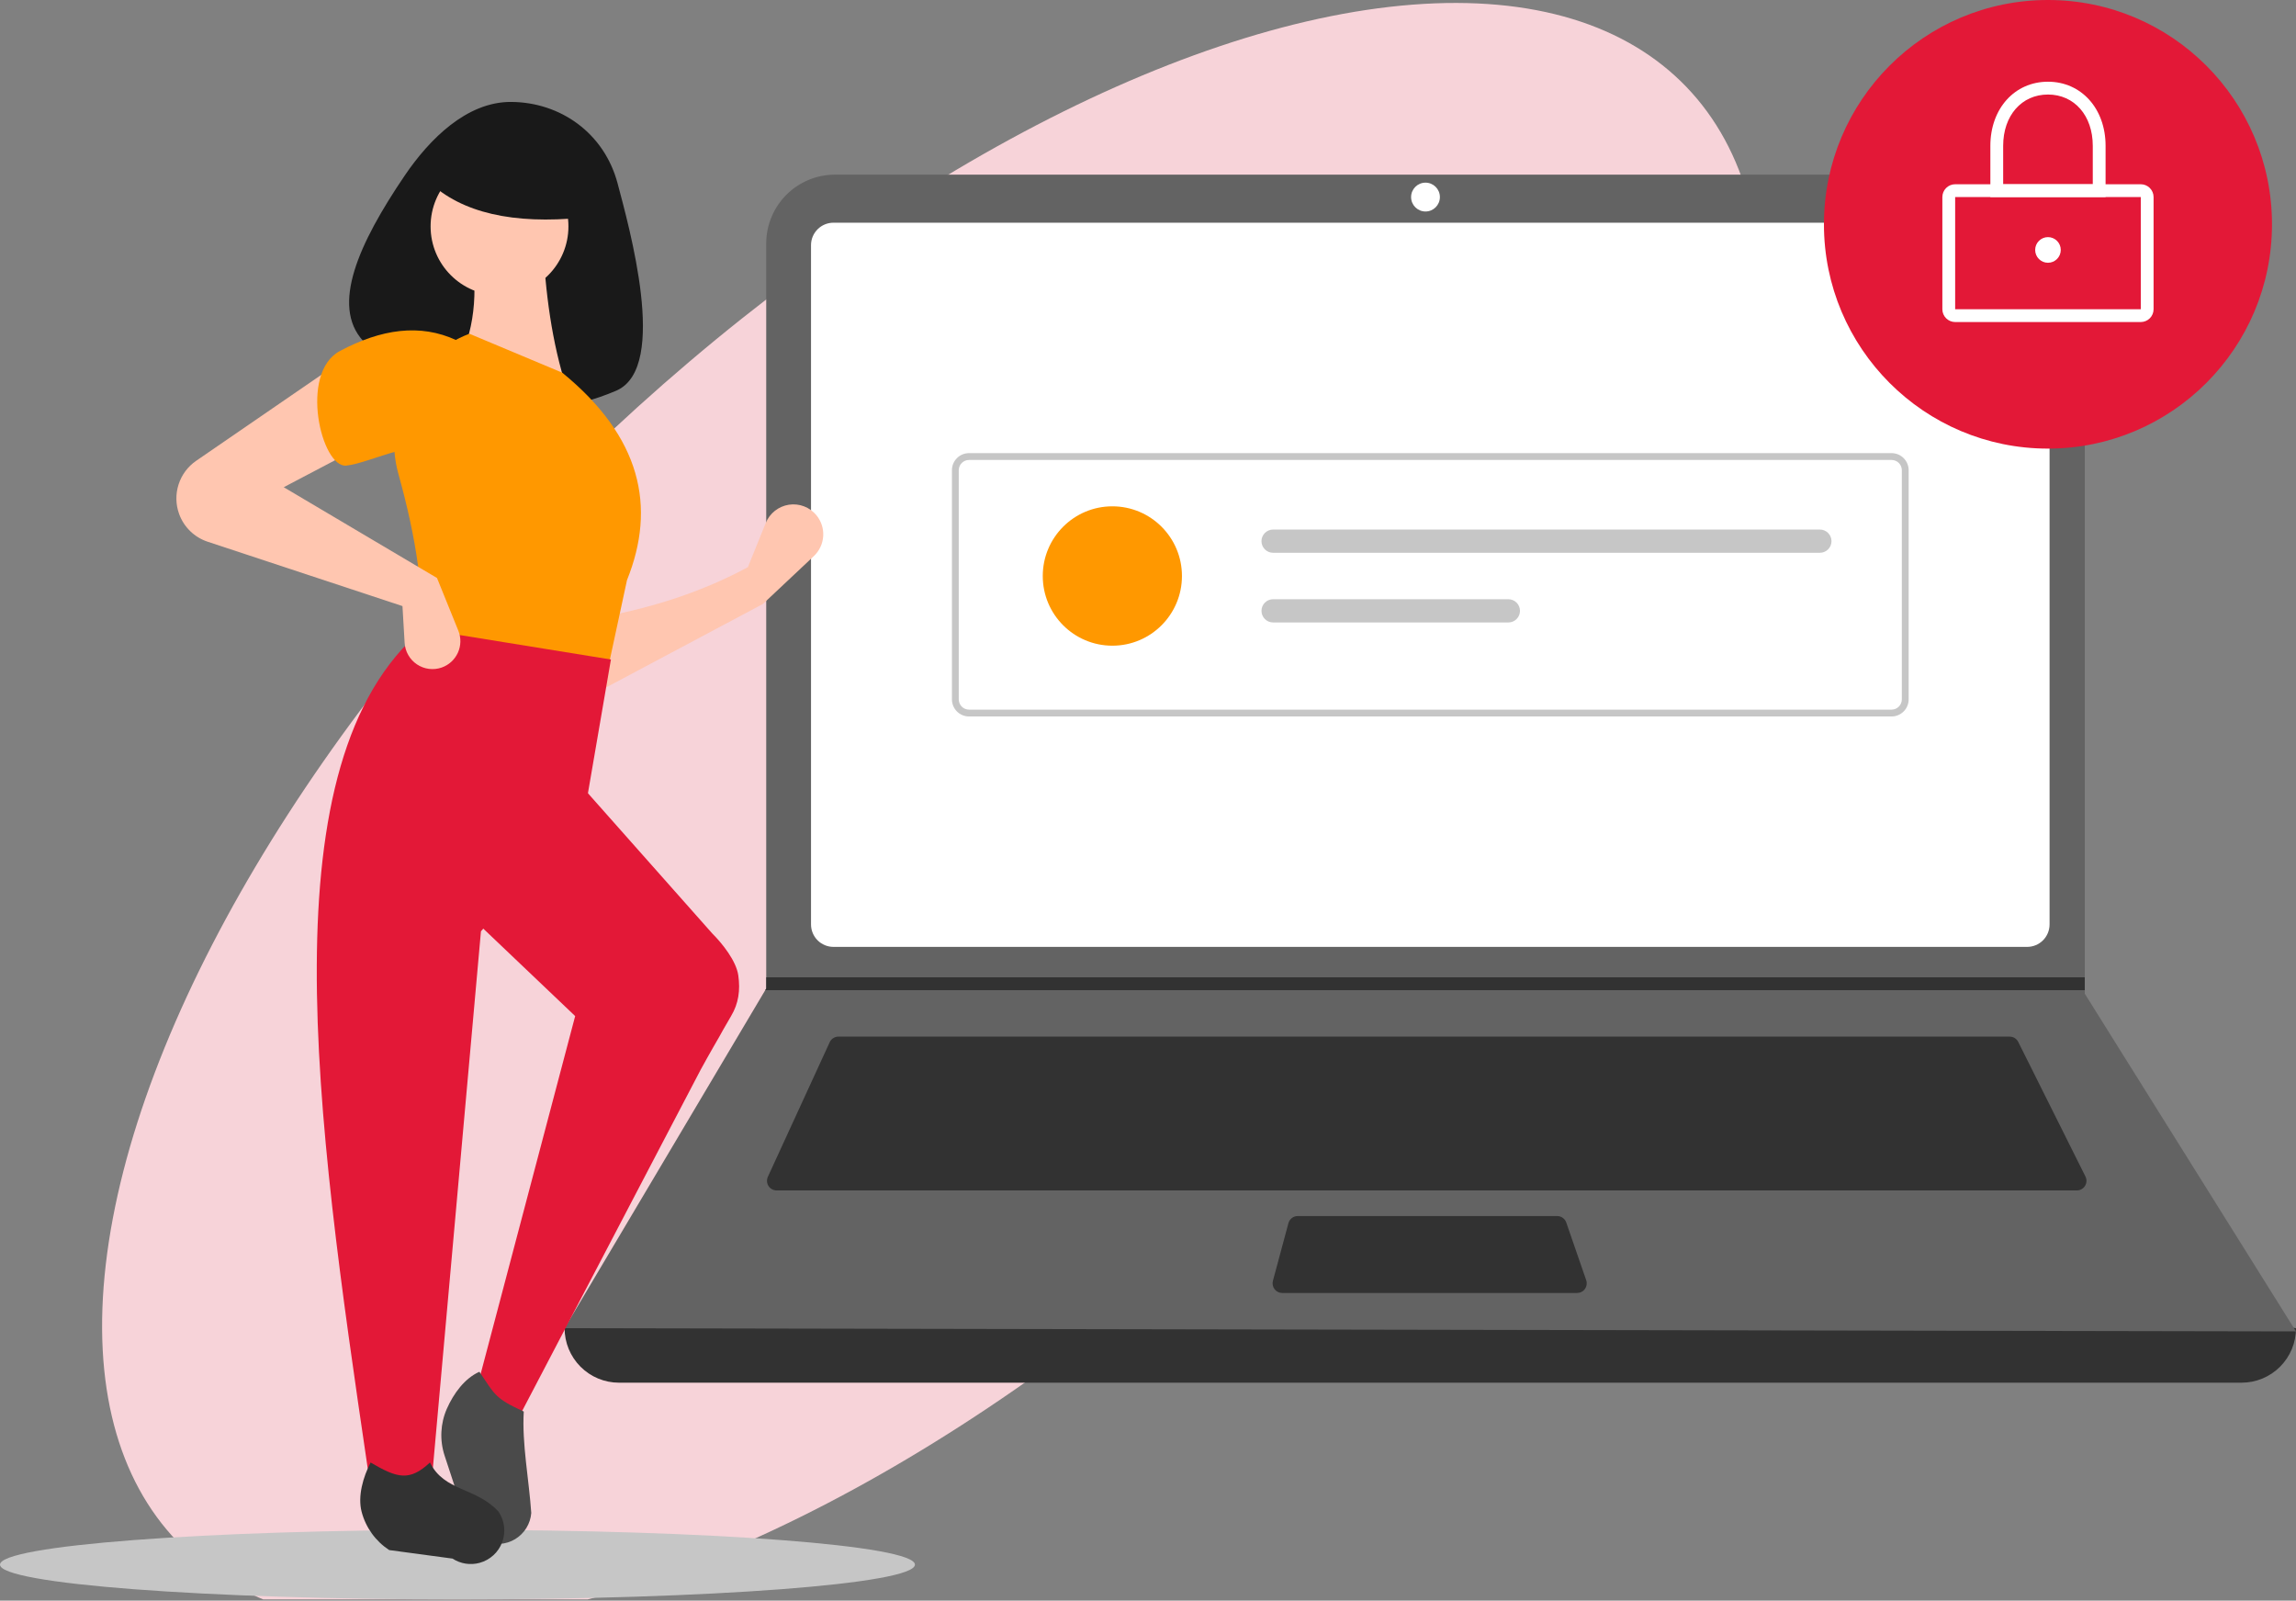
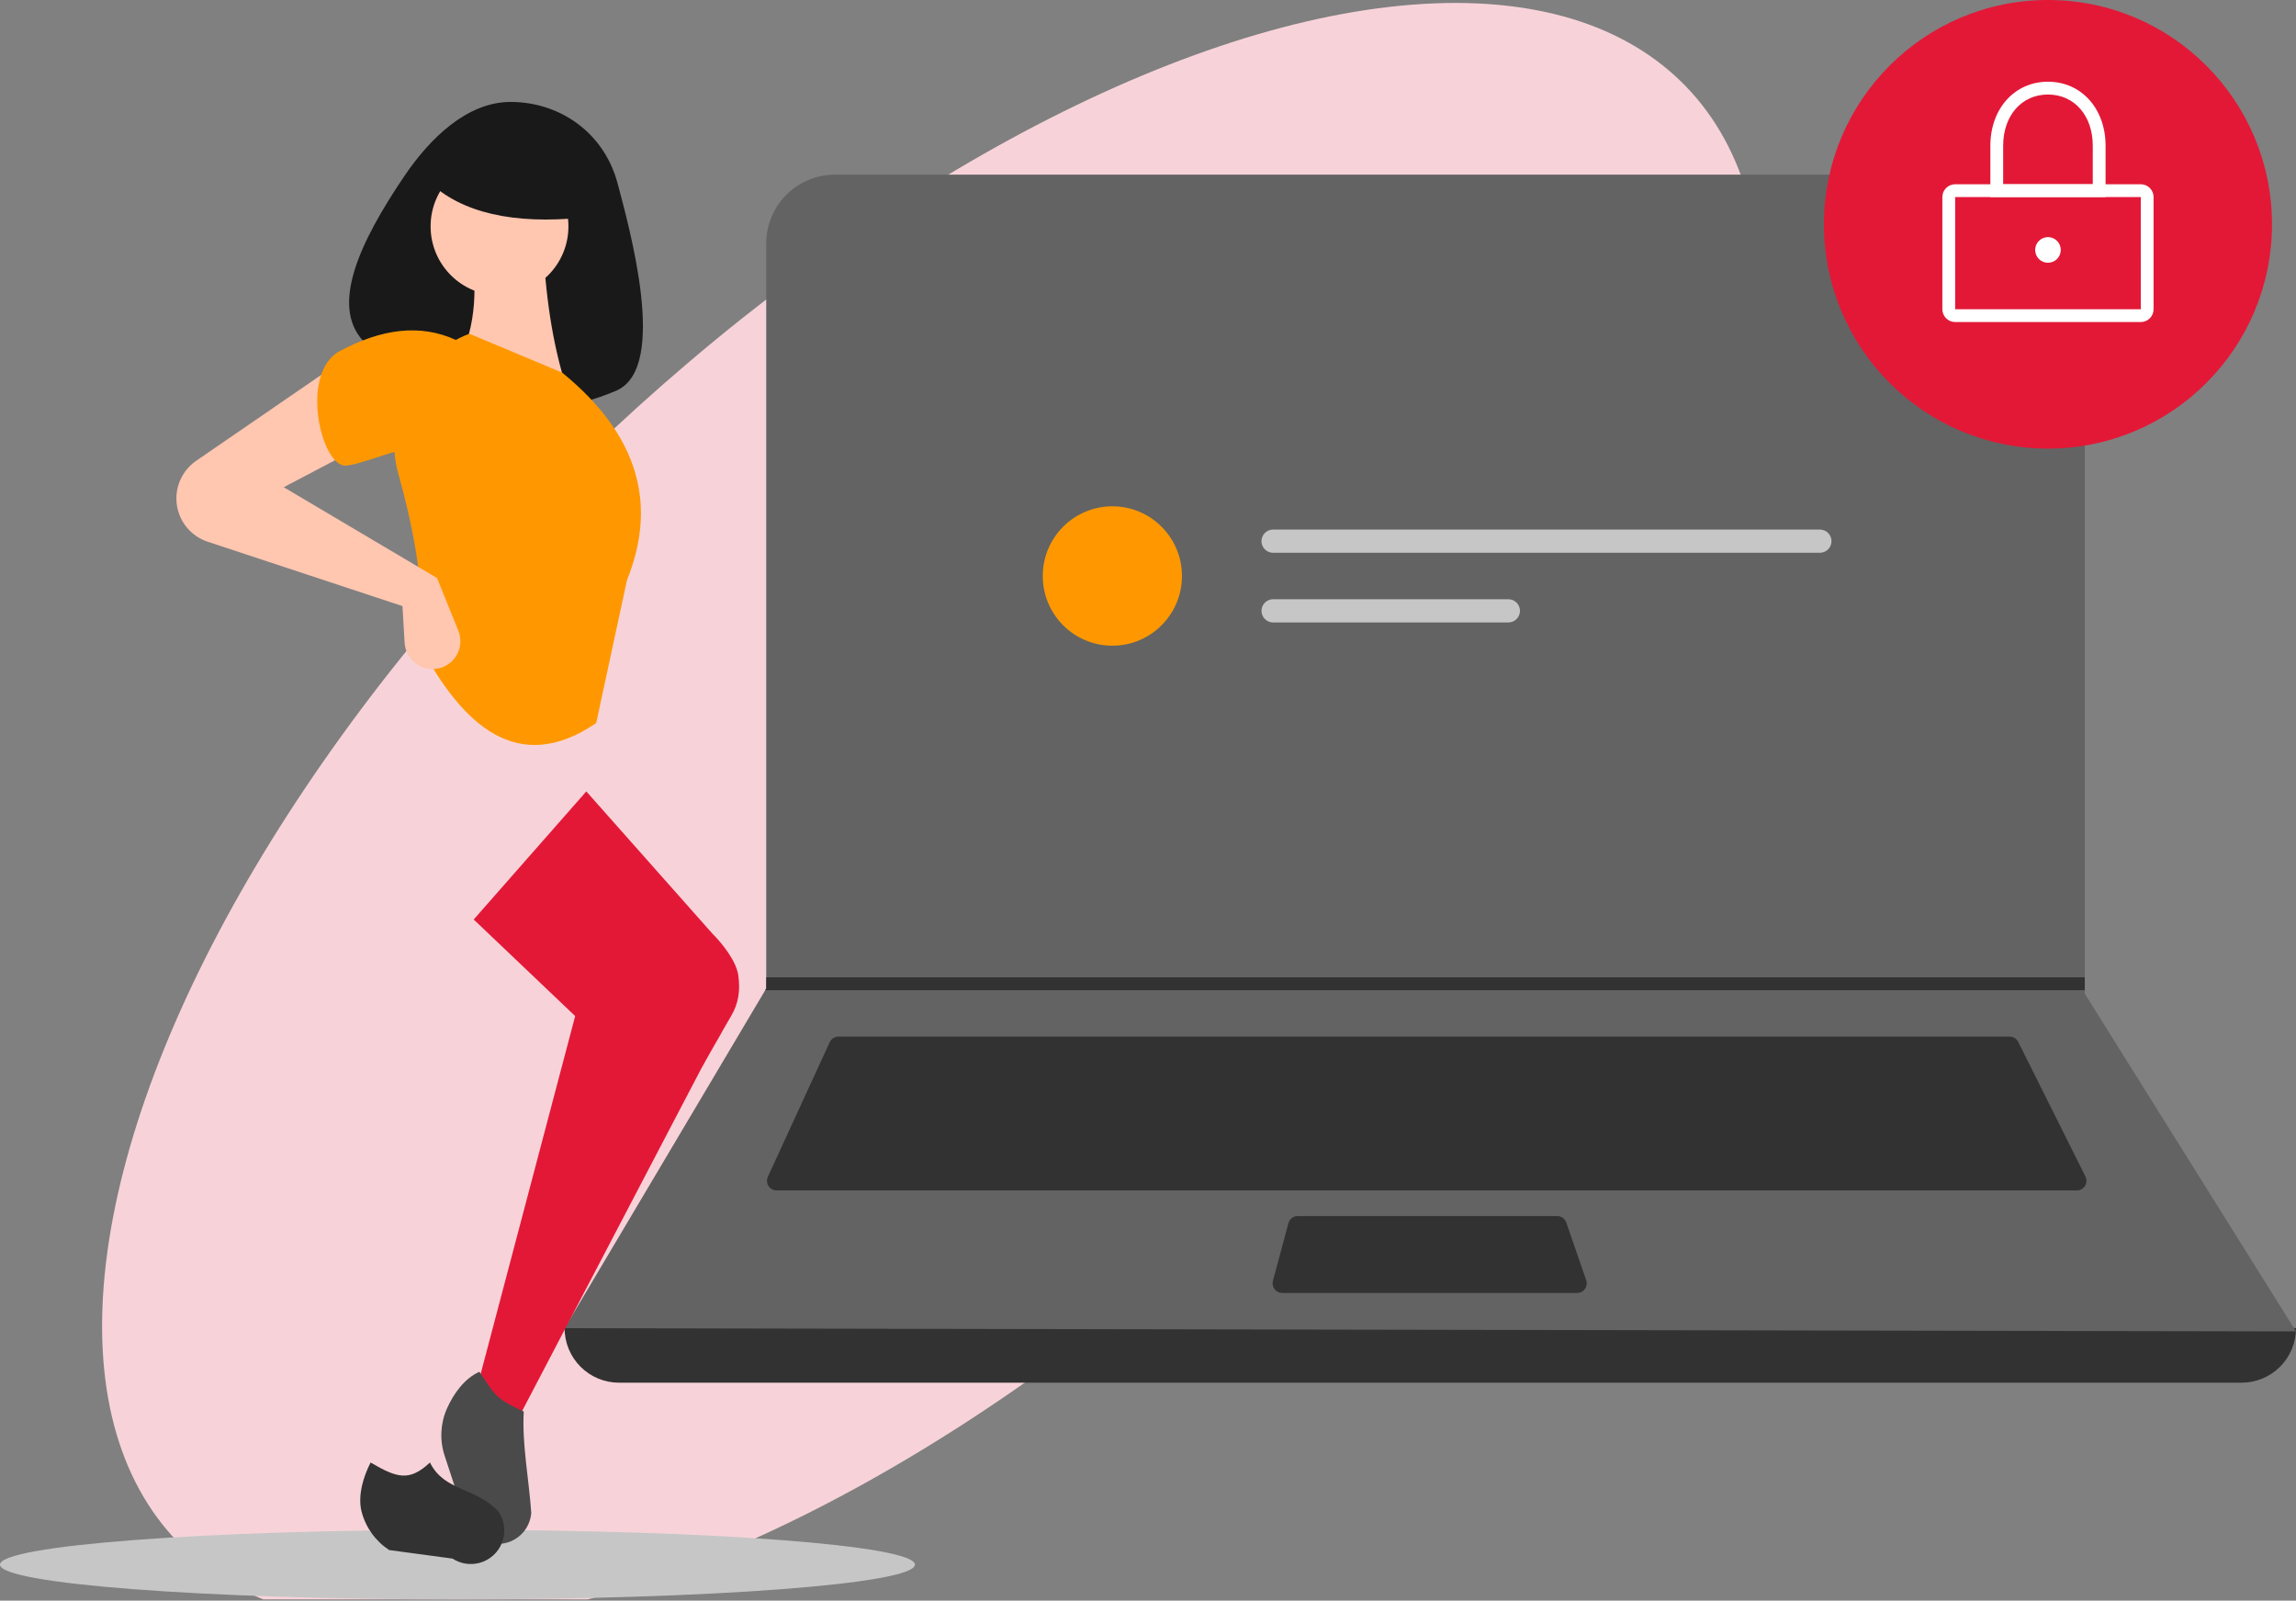
<svg xmlns="http://www.w3.org/2000/svg" width="472" height="329" viewBox="0 0 472 329" fill="none">
  <rect x="0" y="0" width="472" height="329" fill="#808080" stroke="none" />
  <g clip-path="url(#clip0_1320_27609)">
    <path d="M83.627 36.348C74.05 50.446 68.688 62.814 74.996 69.716C87.793 83.719 108.618 87.51 126.482 79.846C136.898 75.377 128.794 46.583 126.482 37.837C123.803 27.708 114.99 21.498 105.054 21.451C96.226 21.409 88.686 28.899 83.627 36.348Z" fill="#191919" stroke="#191919" />
    <ellipse cx="102.475" cy="215.421" rx="102.475" ry="215.421" transform="matrix(0.693 0.721 -0.72 0.694 275.665 -56.017)" fill="#F7D3D9" />
    <path d="M94.043 328.756C145.981 328.756 188.086 325.555 188.086 321.606C188.086 317.657 145.981 314.456 94.043 314.456C42.104 314.456 0 317.657 0 321.606C0 325.555 42.104 328.756 94.043 328.756Z" fill="#C6C6C6" />
    <path d="M460.815 284.205H127.25C124.284 284.205 121.439 283.025 119.342 280.925C117.244 278.825 116.066 275.977 116.066 273.008C236.983 258.939 355.628 258.939 472 273.008C472 275.977 470.822 278.825 468.724 280.925C466.627 283.025 463.782 284.205 460.815 284.205Z" fill="#323232" />
    <path d="M472 273.666L116.066 273.008L157.317 203.521L157.515 203.191V50.05C157.514 48.191 157.88 46.351 158.591 44.633C159.301 42.916 160.342 41.356 161.655 40.041C162.968 38.727 164.527 37.684 166.242 36.973C167.958 36.262 169.797 35.896 171.653 35.896H414.439C416.296 35.896 418.134 36.262 419.85 36.973C421.565 37.684 423.124 38.727 424.437 40.041C425.75 41.356 426.791 42.916 427.501 44.633C428.212 46.351 428.578 48.191 428.577 50.05V204.245L472 273.666Z" fill="#636363" />
-     <path d="M171.331 45.776C170.11 45.777 168.939 46.263 168.076 47.128C167.212 47.992 166.726 49.164 166.725 50.386V190.019C166.727 191.241 167.212 192.413 168.076 193.277C168.939 194.141 170.11 194.628 171.331 194.629H416.734C417.955 194.628 419.126 194.141 419.989 193.277C420.853 192.413 421.338 191.241 421.34 190.019V50.386C421.339 49.164 420.853 47.992 419.989 47.128C419.126 46.263 417.956 45.777 416.734 45.776H171.331Z" fill="white" />
    <path d="M172.359 213.071C171.982 213.072 171.613 213.18 171.295 213.384C170.977 213.588 170.724 213.878 170.566 214.221L157.855 241.884C157.717 242.185 157.656 242.516 157.679 242.847C157.702 243.177 157.808 243.497 157.986 243.776C158.165 244.055 158.41 244.285 158.701 244.444C158.991 244.603 159.317 244.686 159.648 244.686H426.951C427.288 244.686 427.618 244.6 427.912 244.436C428.206 244.272 428.453 244.035 428.63 243.749C428.807 243.462 428.908 243.135 428.923 242.799C428.938 242.462 428.867 242.127 428.716 241.826L414.9 214.163C414.737 213.834 414.485 213.558 414.173 213.365C413.861 213.172 413.502 213.07 413.135 213.071H172.359Z" fill="#323232" />
-     <path d="M293.046 43.471C294.681 43.471 296.007 42.144 296.007 40.507C296.007 38.87 294.681 37.543 293.046 37.543C291.411 37.543 290.085 38.87 290.085 40.507C290.085 42.144 291.411 43.471 293.046 43.471Z" fill="white" />
    <path d="M266.772 249.955C266.338 249.956 265.917 250.099 265.572 250.363C265.228 250.627 264.98 250.998 264.867 251.417L261.678 263.273C261.599 263.566 261.589 263.873 261.648 264.17C261.706 264.468 261.833 264.748 262.017 264.988C262.201 265.229 262.439 265.424 262.71 265.558C262.982 265.693 263.281 265.763 263.584 265.762H324.22C324.535 265.762 324.845 265.687 325.124 265.543C325.404 265.398 325.645 265.189 325.828 264.933C326.01 264.676 326.129 264.379 326.173 264.068C326.218 263.756 326.188 263.438 326.085 263.14L321.985 251.285C321.851 250.896 321.599 250.56 321.265 250.322C320.931 250.083 320.531 249.955 320.12 249.955H266.772Z" fill="#323232" />
    <path d="M428.577 200.886V203.521H157.317L157.521 203.192V200.886H428.577Z" fill="#323232" />
    <path d="M421.011 92.21C446.446 92.21 467.065 71.568 467.065 46.105C467.065 20.642 446.446 0 421.011 0C395.576 0 374.957 20.642 374.957 46.105C374.957 71.568 395.576 92.21 421.011 92.21Z" fill="#E31837" />
    <path d="M440.091 66.194H401.931C401.234 66.193 400.565 65.915 400.071 65.421C399.578 64.927 399.3 64.258 399.3 63.559V40.507C399.301 39.808 399.578 39.139 400.071 38.645C400.565 38.151 401.234 37.873 401.931 37.872H440.091C440.789 37.873 441.457 38.151 441.951 38.645C442.444 39.139 442.722 39.808 442.722 40.507V63.559C442.722 64.258 442.444 64.927 441.951 65.421C441.458 65.915 440.789 66.193 440.091 66.194ZM401.931 40.507V63.559H440.093L440.091 40.507L401.931 40.507Z" fill="white" />
    <path d="M432.854 40.507H409.169V29.968C409.169 22.335 414.15 16.796 421.011 16.796C427.873 16.796 432.854 22.335 432.854 29.968L432.854 40.507ZM411.801 37.872H430.222V29.968C430.222 23.764 426.435 19.43 421.012 19.43C415.588 19.43 411.801 23.764 411.801 29.968L411.801 37.872Z" fill="white" />
    <path d="M421.011 54.009C422.465 54.009 423.643 52.829 423.643 51.374C423.643 49.919 422.465 48.74 421.011 48.74C419.558 48.74 418.38 49.919 418.38 51.374C418.38 52.829 419.558 54.009 421.011 54.009Z" fill="white" />
-     <path d="M388.861 147.267H199.204C198.273 147.266 197.38 146.895 196.722 146.236C196.064 145.577 195.693 144.683 195.692 143.751V96.654C195.693 95.721 196.064 94.828 196.722 94.169C197.38 93.51 198.273 93.139 199.204 93.138H388.861C389.792 93.139 390.685 93.51 391.344 94.169C392.002 94.828 392.372 95.721 392.373 96.654V143.751C392.372 144.683 392.002 145.577 391.344 146.236C390.685 146.895 389.792 147.266 388.861 147.267ZM199.204 94.544C198.646 94.545 198.11 94.767 197.715 95.163C197.32 95.558 197.098 96.094 197.097 96.654V143.751C197.098 144.31 197.32 144.847 197.715 145.242C198.11 145.638 198.646 145.86 199.204 145.861H388.861C389.42 145.86 389.956 145.638 390.351 145.242C390.746 144.847 390.968 144.31 390.969 143.751V96.654C390.968 96.094 390.746 95.558 390.351 95.162C389.956 94.767 389.42 94.545 388.861 94.544L199.204 94.544Z" fill="#C6C6C6" />
    <path d="M228.673 132.718C236.574 132.718 242.98 126.305 242.98 118.395C242.98 110.485 236.574 104.073 228.673 104.073C220.772 104.073 214.366 110.485 214.366 118.395C214.366 126.305 220.772 132.718 228.673 132.718Z" fill="#FF9800" />
    <path d="M261.715 108.847C261.401 108.846 261.091 108.908 260.801 109.028C260.511 109.147 260.248 109.323 260.026 109.545C259.805 109.766 259.629 110.03 259.509 110.32C259.388 110.609 259.327 110.92 259.327 111.234C259.327 111.548 259.388 111.858 259.509 112.148C259.629 112.438 259.805 112.702 260.026 112.923C260.248 113.145 260.511 113.321 260.801 113.44C261.091 113.56 261.401 113.622 261.715 113.621H374.125C374.757 113.621 375.363 113.37 375.811 112.922C376.258 112.474 376.509 111.867 376.509 111.234C376.509 110.601 376.258 109.994 375.811 109.546C375.363 109.098 374.757 108.847 374.125 108.847H261.715Z" fill="#C6C6C6" />
    <path d="M261.715 123.169C261.083 123.169 260.476 123.421 260.029 123.868C259.582 124.316 259.331 124.923 259.331 125.556C259.331 126.189 259.582 126.797 260.029 127.244C260.476 127.692 261.083 127.943 261.715 127.943H310.085C310.718 127.943 311.324 127.692 311.771 127.244C312.218 126.797 312.47 126.189 312.47 125.556C312.47 124.923 312.218 124.316 311.771 123.868C311.324 123.421 310.718 123.169 310.085 123.169H261.715Z" fill="#C6C6C6" />
-     <path d="M156.85 124.135L121.791 142.795L121.347 127.245C132.79 125.333 143.677 122.003 153.744 116.582L157.411 107.513C157.81 106.525 158.459 105.658 159.295 104.997C160.13 104.336 161.123 103.903 162.176 103.742C163.229 103.582 164.305 103.697 165.3 104.079C166.294 104.46 167.172 105.094 167.848 105.918C168.837 107.123 169.332 108.659 169.231 110.216C169.131 111.773 168.443 113.233 167.308 114.301L156.85 124.135Z" fill="#FFC6B0" />
    <path d="M116.465 79.707L94.276 74.376C97.961 66.824 98.265 58.421 96.495 49.496L111.584 49.052C112.057 60.15 113.487 70.518 116.465 79.707Z" fill="#FFC6B0" />
    <path d="M122.564 148.619C106.411 159.638 94.997 148.996 86.288 132.576C87.498 122.529 85.538 110.505 81.909 97.441C80.295 91.678 80.897 85.519 83.598 80.18C86.298 74.84 90.9 70.709 96.495 68.6L115.578 76.597C131.782 89.82 134.971 104.142 128.892 119.248L122.564 148.619Z" fill="#FF9800" />
    <path d="M102.688 60.715C110.513 60.715 116.855 54.365 116.855 46.532C116.855 38.7 110.513 32.35 102.688 32.35C94.864 32.35 88.521 38.7 88.521 46.532C88.521 54.365 94.864 60.715 102.688 60.715Z" fill="#FFC6B0" />
    <path d="M119.637 44.743C105.61 46.118 94.922 43.822 88.091 37.283V32.017H118.446L119.637 44.743Z" fill="#191919" />
-     <path d="M88.984 301.804C88.984 301.804 84.846 304.146 82.436 304.188C79.903 304.232 75.592 301.804 75.592 301.804C64.859 229.11 54.633 156.511 86.917 129.302L125.589 135.559L120.123 167.362L98.872 191.423L88.984 301.804Z" fill="#E31837" />
    <path d="M150.29 208.85C149.125 210.794 147.909 213.021 147.909 213.021C147.909 213.021 145.827 216.596 144.041 219.873L104.757 294.952L97.383 287.802L118.24 208.85L97.382 189L120.53 162.671L146.421 191.868C148.505 193.953 151.356 197.507 151.778 200.508C152.201 203.508 151.848 206.251 150.29 208.85Z" fill="#E31837" />
    <path d="M99.602 316.78C98.711 316.392 97.911 315.82 97.256 315.101C96.601 314.381 96.105 313.531 95.801 312.607L91.397 299.19C90.356 296.016 90.529 292.569 91.883 289.516C93.237 286.463 95.501 283.315 98.552 281.96C101.792 286.75 101.741 287.414 107.675 290.137C107.272 296.686 108.764 304.252 109.214 310.987C109.129 312.083 108.784 313.142 108.207 314.077C107.631 315.012 106.839 315.796 105.899 316.362C104.958 316.929 103.896 317.263 102.801 317.335C101.706 317.408 100.609 317.217 99.602 316.78Z" fill="#4A4A4A" />
    <path d="M98.596 321.237C97.658 321.493 96.676 321.547 95.716 321.396C94.755 321.245 93.838 320.893 93.023 320.361L80.013 318.611C77.217 316.787 75.197 313.989 74.346 310.759C73.495 307.53 74.654 303.58 76.187 300.613C81.697 303.853 84.188 304.521 88.388 300.613C91.356 306.612 97.805 305.644 102.475 310.698C103.093 311.606 103.486 312.649 103.62 313.739C103.755 314.83 103.627 315.937 103.247 316.968C102.868 317.999 102.248 318.924 101.439 319.667C100.629 320.409 99.655 320.947 98.596 321.237Z" fill="#323232" />
    <path d="M76.08 90.814L58.329 100.144L89.838 118.804L94.222 129.63C94.515 130.353 94.657 131.127 94.641 131.907C94.625 132.687 94.45 133.455 94.128 134.165C93.805 134.874 93.342 135.511 92.766 136.036C92.19 136.56 91.513 136.962 90.776 137.216C89.939 137.505 89.047 137.596 88.169 137.482C87.291 137.368 86.451 137.052 85.715 136.559C84.98 136.066 84.368 135.409 83.928 134.64C83.489 133.87 83.233 133.01 83.181 132.125L82.737 124.579L42.689 111.349C41.34 110.903 40.11 110.156 39.092 109.164C38.074 108.171 37.294 106.96 36.813 105.622C36.111 103.671 36.076 101.542 36.712 99.569C37.347 97.596 38.618 95.889 40.326 94.716L72.53 72.599L76.08 90.814Z" fill="#FFC6B0" />
    <path d="M93.832 92.591C86.428 89.343 76.328 95.17 71.198 95.701C66.068 96.232 61.429 76.656 69.867 72.154C78.305 67.652 86.349 66.438 93.832 69.933L93.832 92.591Z" fill="#FF9800" />
  </g>
  <defs>
    <clipPath id="clip0_1320_27609">
      <rect width="472" height="328.756" fill="white" />
    </clipPath>
  </defs>
</svg>